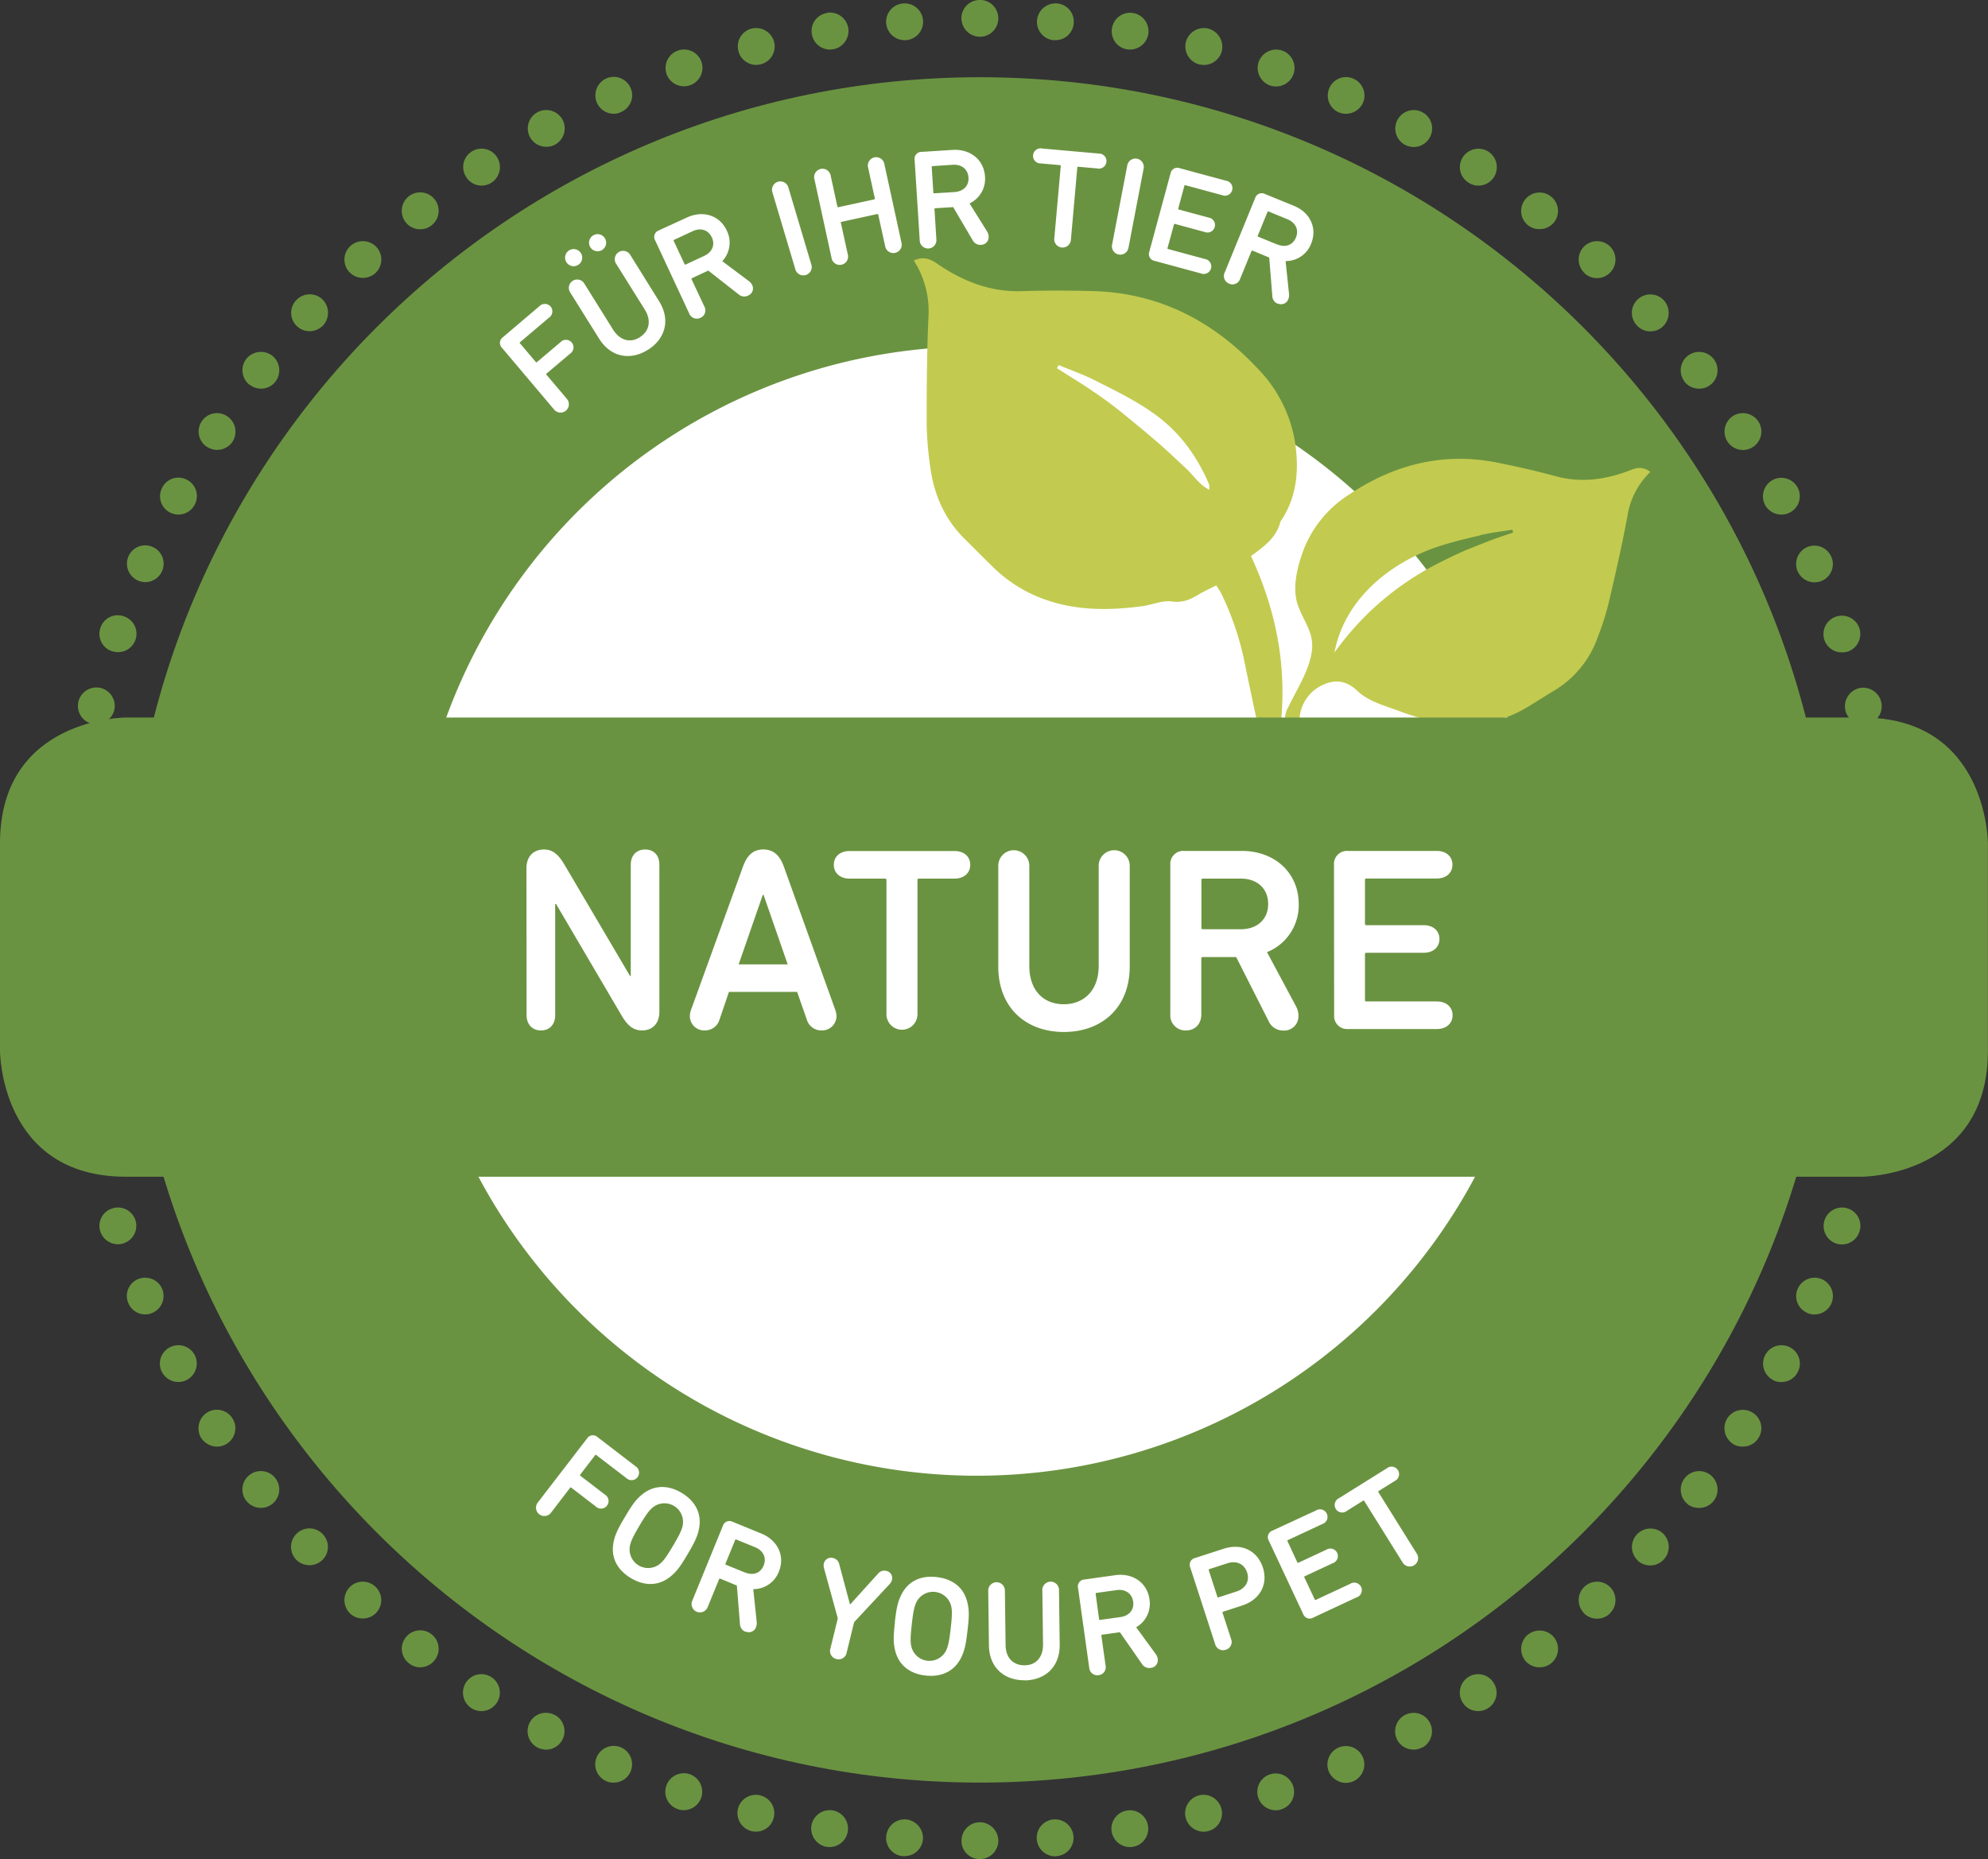
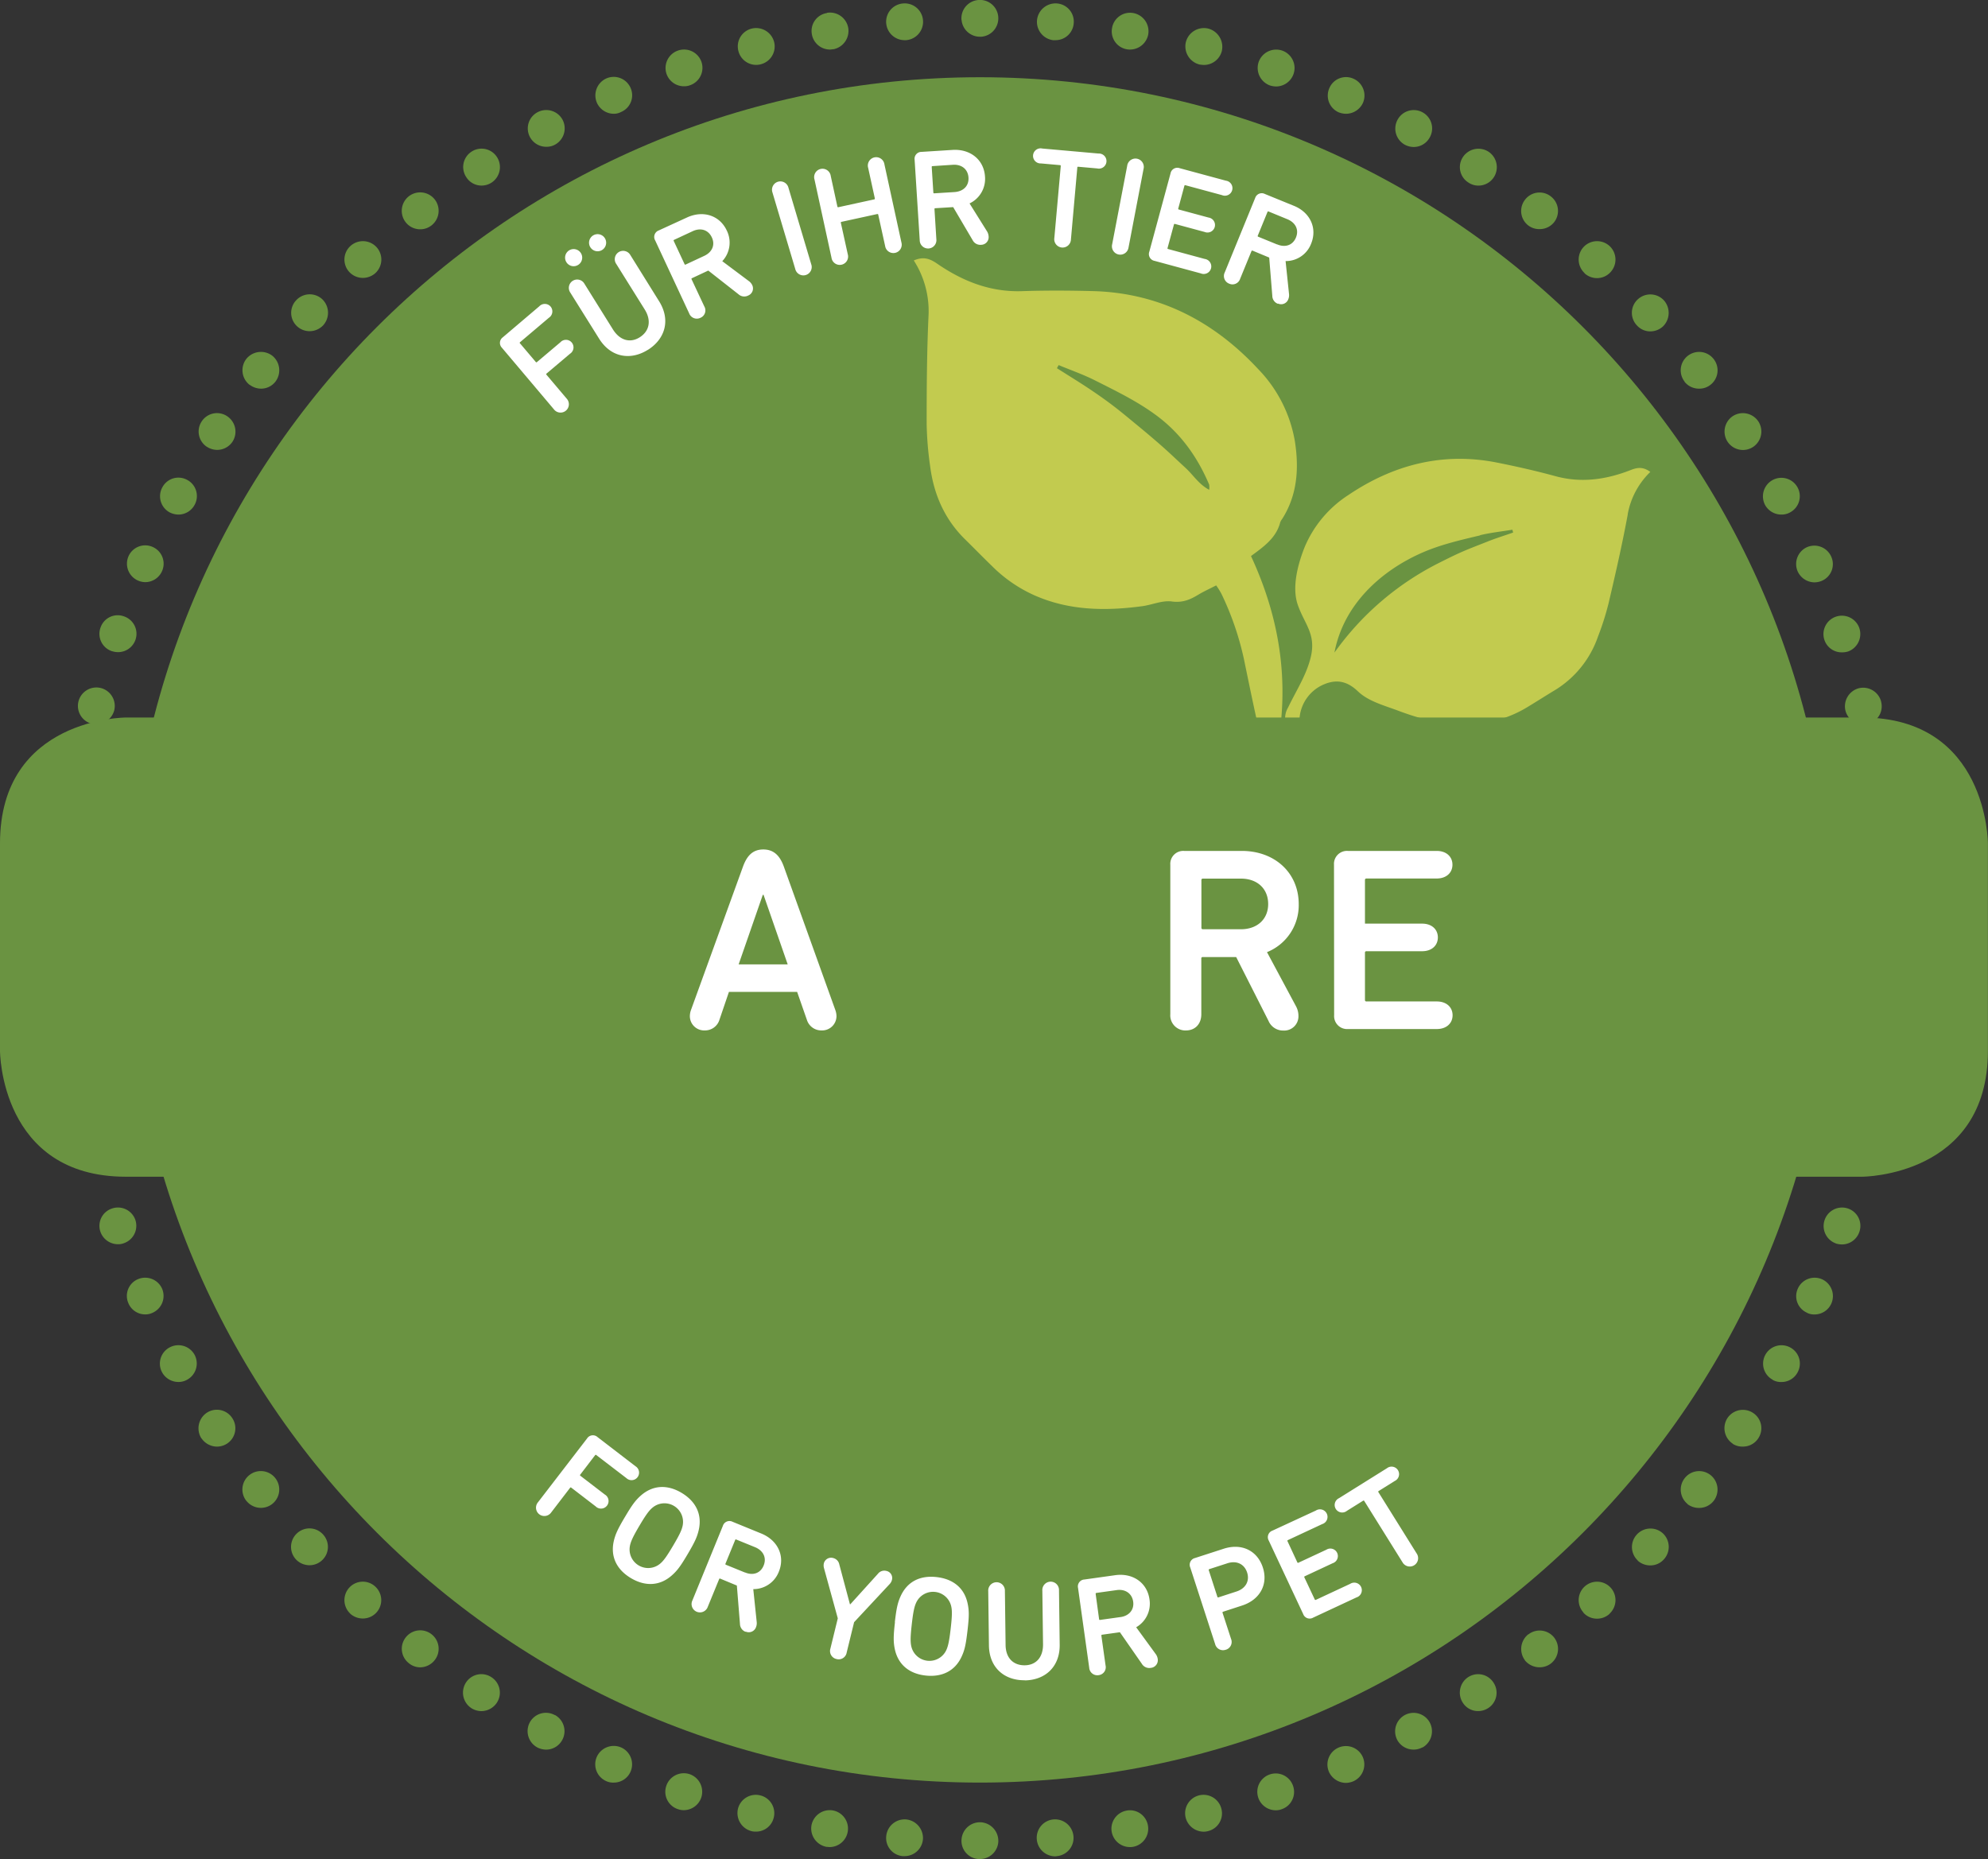
<svg xmlns="http://www.w3.org/2000/svg" id="Ebene_1" data-name="Ebene 1" viewBox="0 0 576.52 539.17">
  <rect x="0" y="0" width="576.52" height="539.17" fill="#333333" stroke="none" />
  <defs>
    <style>.cls-1{fill:#6a9341;}.cls-2{fill:#fff;}.cls-3{fill:#c2cb4f;}</style>
  </defs>
  <title>Nobby_Buttons_natur_randlos</title>
  <path class="cls-1" d="M300.67,533.48a5.34,5.34,0,0,1,4.86-5.8h.05a5.35,5.35,0,0,1,5.73,4.92h0a5.3,5.3,0,0,1-4.85,5.73h0a1.44,1.44,0,0,1-.47.06h0A5.38,5.38,0,0,1,300.67,533.48Zm21.71-2.28a5.33,5.33,0,0,1,4.44-6.09h-.06a5.29,5.29,0,0,1,6.15,4.39h0a5.33,5.33,0,0,1-4.39,6.14h0a4.34,4.34,0,0,1-.88.06h0A5.37,5.37,0,0,1,322.38,531.2Zm21.47-4a5.34,5.34,0,0,1,3.86-6.49h0a5.34,5.34,0,0,1,6.49,3.87h0a5.28,5.28,0,0,1-3.86,6.49h0a5.07,5.07,0,0,1-1.28.17h0A5.43,5.43,0,0,1,343.85,527.21Zm21.06-5.79a5.32,5.32,0,0,1,3.34-6.78h0A5.31,5.31,0,0,1,375,518h0a5.29,5.29,0,0,1-3.33,6.73h0a4.57,4.57,0,0,1-1.76.3h0A5.36,5.36,0,0,1,364.91,521.42Zm20.48-7.54a5.34,5.34,0,0,1,2.75-7h0a5.35,5.35,0,0,1,7.08,2.75h0a5.35,5.35,0,0,1-2.75,7h0a5.84,5.84,0,0,1-2.16.47h0A5.49,5.49,0,0,1,385.39,513.88Zm19.84-9.19a5.37,5.37,0,0,1,2.16-7.26h0a5.34,5.34,0,0,1,7.25,2.17h0a5.4,5.4,0,0,1-2.16,7.26v-.07a5.09,5.09,0,0,1-2.57.65h0A5.38,5.38,0,0,1,405.23,504.69Zm19-10.82a5.38,5.38,0,0,1,1.52-7.43h0a5.29,5.29,0,0,1,7.37,1.58h0a5.29,5.29,0,0,1-1.52,7.37h0a5.39,5.39,0,0,1-2.92.88h0A5.19,5.19,0,0,1,424.24,493.87Zm18-12.35a5.44,5.44,0,0,1,.94-7.49h.06a5.34,5.34,0,0,1,7.49.94h0a5.37,5.37,0,0,1-.94,7.49h0a5.38,5.38,0,0,1-3.27,1.11h0A5.51,5.51,0,0,1,442.2,481.52Zm17-13.81a5.35,5.35,0,0,1,.29-7.54h0a5.35,5.35,0,0,1,7.55.28h0a5.36,5.36,0,0,1-.29,7.56v.05a5.32,5.32,0,0,1-3.63,1.41h0A5.31,5.31,0,0,1,459.17,467.71Zm15.74-15.1a5.35,5.35,0,0,1-.29-7.54h0a5.35,5.35,0,0,1,7.55-.35h0a5.36,5.36,0,0,1,.29,7.55h0a5.2,5.2,0,0,1-3.92,1.75h0A5.43,5.43,0,0,1,474.91,452.61Zm14.45-16.38a5.37,5.37,0,0,1-.87-7.49h0a5.31,5.31,0,0,1,7.48-.94h0a5.37,5.37,0,0,1,.94,7.5h0a5.35,5.35,0,0,1-4.21,2.05h0A5.48,5.48,0,0,1,489.36,436.23Zm13.11-17.49a5.39,5.39,0,0,1-1.58-7.43h0a5.37,5.37,0,0,1,7.43-1.52h0a5.29,5.29,0,0,1,1.52,7.37h0a5.25,5.25,0,0,1-4.44,2.4h0A5.2,5.2,0,0,1,502.47,418.74Zm11.58-18.55a5.32,5.32,0,0,1-2.16-7.25h0a5.33,5.33,0,0,1,7.25-2.11h0a5.29,5.29,0,0,1,2.11,7.19h0a5.25,5.25,0,0,1-4.68,2.81h0A4.78,4.78,0,0,1,514.05,400.19Zm10-19.42a5.25,5.25,0,0,1-2.75-7h0a5.33,5.33,0,0,1,7-2.75h0a5.35,5.35,0,0,1,2.75,7h0a5.33,5.33,0,0,1-4.91,3.22h0A4.71,4.71,0,0,1,524.06,380.77Zm8.31-20.13a5.36,5.36,0,0,1-3.28-6.79h0a5.34,5.34,0,0,1,6.79-3.33h0a5.3,5.3,0,0,1,3.28,6.78h0a5.33,5.33,0,0,1-5,3.63h0A6.35,6.35,0,0,1,532.37,360.64ZM539,339.81a5.3,5.3,0,0,1-3.86-6.5h0a5.35,5.35,0,0,1,6.49-3.86h0a5.36,5.36,0,0,1,3.86,6.5h0a5.42,5.42,0,0,1-5.2,4h0A5.58,5.58,0,0,1,539,339.81Zm4.92-21.3a5.28,5.28,0,0,1-4.39-6.15h0a5.36,5.36,0,0,1,6.14-4.38h0a5.39,5.39,0,0,1,4.39,6.14h0a5.39,5.39,0,0,1-5.27,4.51h0A4.34,4.34,0,0,1,544,318.51Zm3.1-21.59a5.28,5.28,0,0,1-4.86-5.74h0a5.32,5.32,0,0,1,5.73-4.91h0a5.38,5.38,0,0,1,4.92,5.79h0a5.36,5.36,0,0,1-5.33,4.86h-.46Z" />
  <path class="cls-1" d="M542.2,248.29h0a5.32,5.32,0,0,1,4.86-5.73h0a5.42,5.42,0,0,1,5.79,4.86h0a5.41,5.41,0,0,1-4.92,5.79h-.47A5.32,5.32,0,0,1,542.2,248.29Zm-2.63-21.23h0a5.32,5.32,0,0,1,4.39-6.15h0a5.33,5.33,0,0,1,6.14,4.39h0a5.31,5.31,0,0,1-4.39,6.14h0a3.74,3.74,0,0,1-.88.13h0A5.34,5.34,0,0,1,539.57,227.06Zm-4.39-20.95h0a5.43,5.43,0,0,1,3.86-6.5h0a5.39,5.39,0,0,1,6.49,3.87v.06a5.26,5.26,0,0,1-3.86,6.43h0a5,5,0,0,1-1.29.18h0A5.42,5.42,0,0,1,535.18,206.11Zm-6.09-20.48a5.33,5.33,0,0,1,3.34-6.78h0a5.35,5.35,0,0,1,6.78,3.33h0a5.39,5.39,0,0,1-3.33,6.79h0a6.21,6.21,0,0,1-1.76.23h0A5.27,5.27,0,0,1,529.09,185.63Zm-7.78-19.95a5.36,5.36,0,0,1,2.75-7h0a5.36,5.36,0,0,1,7,2.76h0a5.27,5.27,0,0,1-2.69,7h0a5.78,5.78,0,0,1-2.16.46h0A5.42,5.42,0,0,1,521.31,165.68Zm-9.42-19.19a5.38,5.38,0,0,1,2.16-7.26h0a5.34,5.34,0,0,1,7.26,2.17h0a5.32,5.32,0,0,1-2.17,7.2h0a5,5,0,0,1-2.57.64h0A5.39,5.39,0,0,1,511.89,146.49ZM501,128.12a5.39,5.39,0,0,1,1.52-7.44h0a5.39,5.39,0,0,1,7.43,1.59h0a5.37,5.37,0,0,1-1.58,7.37h0a5.38,5.38,0,0,1-2.92.87h0A5.39,5.39,0,0,1,501,128.12Zm-12.46-17.44a5.32,5.32,0,0,1,.93-7.49h0a5.33,5.33,0,0,1,7.49.94h0a5.31,5.31,0,0,1-.94,7.49h0a5.13,5.13,0,0,1-3.27,1.1h0A5.31,5.31,0,0,1,488.49,110.68ZM474.68,94.35a5.29,5.29,0,0,1,.29-7.54h0a5.35,5.35,0,0,1,7.55.29h0a5.48,5.48,0,0,1-.29,7.6h0a5.45,5.45,0,0,1-3.63,1.41h0A5.18,5.18,0,0,1,474.68,94.35ZM459.52,79.26V79.2h0a5.36,5.36,0,0,1-.29-7.55h0a5.36,5.36,0,0,1,7.55-.29h0a5.36,5.36,0,0,1,.29,7.55h0a5.28,5.28,0,0,1-3.92,1.75h0A5.32,5.32,0,0,1,459.52,79.26ZM443.2,65.39h0a5.3,5.3,0,0,1-.93-7.48h0a5.29,5.29,0,0,1,7.48-.94h0a5.31,5.31,0,0,1,.94,7.48h0a5.34,5.34,0,0,1-4.21,2h0A5.28,5.28,0,0,1,443.2,65.39ZM425.82,52.93a5.27,5.27,0,0,1-1.58-7.37h0A5.4,5.4,0,0,1,431.67,44h0a5.38,5.38,0,0,1,1.52,7.44h0a5.32,5.32,0,0,1-4.44,2.39h0A5.16,5.16,0,0,1,425.82,52.93ZM407.45,42a5.34,5.34,0,0,1-2.16-7.26h0a5.32,5.32,0,0,1,7.25-2.16h0a5.3,5.3,0,0,1,2.1,7.25h0A5.28,5.28,0,0,1,410,42.63h0A5.54,5.54,0,0,1,407.45,42ZM388.2,32.57a5.3,5.3,0,0,1-2.69-7h0a5.24,5.24,0,0,1,7-2.74h0a5.34,5.34,0,0,1,2.75,7h0A5.44,5.44,0,0,1,390.37,33h0A6,6,0,0,1,388.2,32.57Zm-19.9-7.78h0A5.41,5.41,0,0,1,365,18h0a5.4,5.4,0,0,1,6.8-3.34h0a5.34,5.34,0,0,1,3.33,6.79h0a5.39,5.39,0,0,1-5,3.63h0A6.35,6.35,0,0,1,368.3,24.79ZM347.82,18.7a5.42,5.42,0,0,1-3.92-6.49h0a5.41,5.41,0,0,1,6.5-3.92h0a5.47,5.47,0,0,1,3.92,6.55h0a5.37,5.37,0,0,1-5.2,4h0A9.67,9.67,0,0,1,347.82,18.7Zm-20.94-4.39a5.27,5.27,0,0,1-4.39-6.14h0a5.29,5.29,0,0,1,6.15-4.39h0A5.38,5.38,0,0,1,333,9.92h0a5.39,5.39,0,0,1-5.27,4.45h0A4.29,4.29,0,0,1,326.88,14.31Zm-21.23-2.63a5.37,5.37,0,0,1-4.92-5.79h0A5.4,5.4,0,0,1,306.52,1h0a5.28,5.28,0,0,1,4.86,5.74h0a5.28,5.28,0,0,1-5.33,4.91h-.4Z" />
  <path class="cls-1" d="M20.4,253.09a5.37,5.37,0,0,1-4.92-5.73h0a5.39,5.39,0,0,1,5.8-4.92h0a5.34,5.34,0,0,1,4.85,5.8h0a5.33,5.33,0,0,1-5.32,4.85H20.4Zm2.22-21.7a5.37,5.37,0,0,1-4.39-6.15h0a5.28,5.28,0,0,1,6.15-4.38h0A5.31,5.31,0,0,1,28.77,227h0a5.34,5.34,0,0,1-5.27,4.44h0A5.26,5.26,0,0,1,22.62,231.39Zm4-21.48a5.34,5.34,0,0,1-3.86-6.49h0a5.36,5.36,0,0,1,6.5-3.87h0a5.37,5.37,0,0,1,3.86,6.5h0a5.44,5.44,0,0,1-5.21,4h0A4.66,4.66,0,0,1,26.66,209.91Zm5.79-21.06a5.3,5.3,0,0,1-3.27-6.79h0A5.26,5.26,0,0,1,36,178.78h0a5.32,5.32,0,0,1,3.28,6.79h0a5.34,5.34,0,0,1-5,3.57h0A6.06,6.06,0,0,1,32.45,188.85ZM40,168.37a5.35,5.35,0,0,1-2.75-7h0a5.29,5.29,0,0,1,7-2.75h0a5.29,5.29,0,0,1,2.75,7h0a5.35,5.35,0,0,1-4.86,3.22h0A5.42,5.42,0,0,1,40,168.37Zm9.19-19.77a5.33,5.33,0,0,1-2.11-7.26h0a5.27,5.27,0,0,1,7.2-2.16h0a5.3,5.3,0,0,1,2.16,7.24h0a5.34,5.34,0,0,1-4.68,2.82h0A5.85,5.85,0,0,1,49.19,148.6Zm10.82-19a5.31,5.31,0,0,1-1.52-7.38h0a5.3,5.3,0,0,1,7.37-1.52h0a5.37,5.37,0,0,1,1.58,7.38h0a5.35,5.35,0,0,1-4.5,2.4h0A5.55,5.55,0,0,1,60,129.58Zm12.35-18a5.38,5.38,0,0,1-.94-7.49h0a5.45,5.45,0,0,1,7.55-.94h0a5.44,5.44,0,0,1,.88,7.55h0a5.26,5.26,0,0,1-4.22,2h0A5.53,5.53,0,0,1,72.36,111.56ZM86.17,94.65a5.3,5.3,0,0,1-.29-7.55h0a5.34,5.34,0,0,1,7.54-.35h0a5.43,5.43,0,0,1,.29,7.61h0a5.44,5.44,0,0,1-3.92,1.69h0A5.33,5.33,0,0,1,86.17,94.65Zm15.15-15.74a5.31,5.31,0,0,1,.29-7.55h0a5.37,5.37,0,0,1,7.56.29h0a5.35,5.35,0,0,1-.3,7.55h0a5.47,5.47,0,0,1-3.63,1.4h0A5.38,5.38,0,0,1,101.32,78.91Zm16.32-14.46a5.38,5.38,0,0,1,.94-7.54h0a5.37,5.37,0,0,1,7.49.93h0a5.37,5.37,0,0,1-.88,7.49h0a5.25,5.25,0,0,1-3.28,1.17h0A5.34,5.34,0,0,1,117.64,64.45Zm17.56-13.1A5.3,5.3,0,0,1,136.72,44h0a5.3,5.3,0,0,1,7.37,1.51h0a5.37,5.37,0,0,1-1.52,7.44h0a5.3,5.3,0,0,1-2.93.87h0A5.22,5.22,0,0,1,135.2,51.35Zm18.49-11.59a5.31,5.31,0,0,1,2.16-7.19h0a5.37,5.37,0,0,1,7.26,2.1h0A5.38,5.38,0,0,1,161,41.93h0a5.05,5.05,0,0,1-2.52.64h0A5.35,5.35,0,0,1,153.69,39.76Zm19.42-9.94a5.39,5.39,0,0,1,2.75-7.08h0a5.33,5.33,0,0,1,7,2.74h0a5.25,5.25,0,0,1-2.75,7h0A4.54,4.54,0,0,1,178,33h0A5.4,5.4,0,0,1,173.11,29.82Zm20.19-8.37a5.34,5.34,0,0,1,3.33-6.79h0a5.34,5.34,0,0,1,6.79,3.28h0a5.34,5.34,0,0,1-3.33,6.79h0a4.61,4.61,0,0,1-1.7.29h0A5.34,5.34,0,0,1,193.3,21.45Zm20.83-6.67A5.31,5.31,0,0,1,218,8.29h0a5.4,5.4,0,0,1,6.49,3.86h0a5.33,5.33,0,0,1-3.86,6.49h0a5.05,5.05,0,0,1-1.28.18h0A5.32,5.32,0,0,1,214.13,14.78Zm21.3-4.92a5.25,5.25,0,0,1,4.39-6.08V3.72A5.37,5.37,0,0,1,246,8.17h0a5.42,5.42,0,0,1-4.45,6.14h0l.06-.06h0a4.43,4.43,0,0,1-.88.12h0A5.33,5.33,0,0,1,235.43,9.86ZM257,6.77A5.32,5.32,0,0,1,261.93,1h0a5.32,5.32,0,0,1,5.74,4.86h0a5.34,5.34,0,0,1-4.91,5.79h-.41A5.35,5.35,0,0,1,257,6.77Zm21.83-1A5.31,5.31,0,0,1,283.76,0h0a5.31,5.31,0,0,1,5.73,4.86h0a5.34,5.34,0,0,1-4.91,5.79h-.41A5.34,5.34,0,0,1,278.85,5.73Z" />
  <path class="cls-1" d="M261.82,538.33h0A5.26,5.26,0,0,1,257,532.6h0a5.37,5.37,0,0,1,5.73-4.92h0a5.42,5.42,0,0,1,4.92,5.8h0a5.35,5.35,0,0,1-5.32,4.85h-.47Zm21.88.84h0a5.28,5.28,0,0,1-4.85-5.74h0a5.35,5.35,0,0,1,5.73-4.91h0a5.41,5.41,0,0,1,4.92,5.79h0a5.34,5.34,0,0,1-5.33,4.86h-.47Zm-44-3.53a5.42,5.42,0,0,1-4.39-6.14h0a5.39,5.39,0,0,1,6.14-4.44h0a5.35,5.35,0,0,1,4.4,6.14h0a5.35,5.35,0,0,1-5.28,4.5h0C240.28,535.7,240,535.64,239.7,535.64Zm-21.77-4.56a5.41,5.41,0,0,1-3.92-6.49h0a5.33,5.33,0,0,1,6.5-3.87h0a5.3,5.3,0,0,1,3.86,6.5h0a5.26,5.26,0,0,1-5.15,4h0A4.7,4.7,0,0,1,217.93,531.08Zm-21.35-6.38h0a5.3,5.3,0,0,1-3.34-6.79h0a5.36,5.36,0,0,1,6.79-3.34h0a5.39,5.39,0,0,1,3.33,6.79h0a5.4,5.4,0,0,1-5.09,3.64h0A5.22,5.22,0,0,1,196.58,524.7Zm-20.78-8.13h0a5.33,5.33,0,0,1-2.74-7h0a5.39,5.39,0,0,1,7.07-2.76h0a5.35,5.35,0,0,1,2.7,7.09h0A5.28,5.28,0,0,1,178,517h0A4.69,4.69,0,0,1,175.8,516.57Zm-20-9.78a5.37,5.37,0,0,1-2.16-7.25h0a5.32,5.32,0,0,1,7.26-2.11h0v-.05h0a5.35,5.35,0,0,1,2.16,7.25h0a5.33,5.33,0,0,1-4.68,2.81h0A5.8,5.8,0,0,1,155.79,506.79Zm-19.13-11.4a5.37,5.37,0,0,1-1.52-7.43h0a5.29,5.29,0,0,1,7.37-1.52h0a5.32,5.32,0,0,1,1.58,7.37h0a5.41,5.41,0,0,1-4.5,2.46h0A5.55,5.55,0,0,1,136.66,495.39Zm-18.08-13h0a5.31,5.31,0,0,1-.94-7.48h0a5.32,5.32,0,0,1,7.49-.94h0a5.33,5.33,0,0,1,.94,7.49h0a5.42,5.42,0,0,1-4.21,2.11h0A5.18,5.18,0,0,1,118.58,482.39Zm-17-14.38a5.37,5.37,0,0,1-.29-7.56h0a5.31,5.31,0,0,1,7.55-.28h0a5.34,5.34,0,0,1,.29,7.54h0a5.36,5.36,0,0,1-3.92,1.7h0A5.48,5.48,0,0,1,101.55,468ZM85.82,452.27a5.35,5.35,0,0,1,.29-7.55h0a5.3,5.3,0,0,1,7.55.29h0a5.3,5.3,0,0,1-.3,7.55h0a5.35,5.35,0,0,1-3.62,1.4h0A5.44,5.44,0,0,1,85.82,452.27Zm-14.4-17a5.33,5.33,0,0,1,.94-7.49h0a5.33,5.33,0,0,1,7.49.93h0a5.34,5.34,0,0,1-.93,7.5h0a5.35,5.35,0,0,1-3.29,1.11h0A5.37,5.37,0,0,1,71.42,435.24Zm-13-18.08A5.44,5.44,0,0,1,60,409.72h0a5.32,5.32,0,0,1,7.37,1.59h0a5.31,5.31,0,0,1-1.51,7.37h0a5.46,5.46,0,0,1-2.93.88h0A5.49,5.49,0,0,1,58.44,417.16ZM47,398v0a5.31,5.31,0,0,1,2.17-7.2h0a5.36,5.36,0,0,1,7.25,2.11h0a5.36,5.36,0,0,1-2.16,7.25h0a5,5,0,0,1-2.52.65h0A5.4,5.4,0,0,1,47,398ZM37.25,378a5.26,5.26,0,0,1,2.75-7h0a5.36,5.36,0,0,1,7,2.74h0a5.35,5.35,0,0,1-2.75,7h0a4.67,4.67,0,0,1-2.17.47h0A5.26,5.26,0,0,1,37.25,378Zm-8.13-20.71v-.05a5.29,5.29,0,0,1,3.33-6.73h0a5.34,5.34,0,0,1,6.79,3.27h0a5.34,5.34,0,0,1-3.34,6.79h0a4.47,4.47,0,0,1-1.75.29h0A5.4,5.4,0,0,1,29.12,357.24ZM22.8,335.83a5.27,5.27,0,0,1,3.86-6.44h0a5.34,5.34,0,0,1,6.5,3.87h0a5.43,5.43,0,0,1-3.87,6.49h0a5.18,5.18,0,0,1-1.34.17h0A5.3,5.3,0,0,1,22.8,335.83Zm-4.57-21.77h0a5.32,5.32,0,0,1,4.39-6.14h0a5.28,5.28,0,0,1,6.15,4.39h0a5.32,5.32,0,0,1-4.39,6.14h0a4.34,4.34,0,0,1-.88.06h0A5.3,5.3,0,0,1,18.23,314.06ZM15.48,292a5.33,5.33,0,0,1,4.92-5.74h0a5.27,5.27,0,0,1,5.73,4.86h0a5.39,5.39,0,0,1-4.85,5.79h-.47A5.36,5.36,0,0,1,15.48,292Z" />
  <path class="cls-1" d="M284.16,517c136.57,0,247.28-110.71,247.28-247.3S420.73,22.4,284.16,22.4,36.89,133.11,36.89,269.65,147.6,517,284.16,517" />
-   <path class="cls-2" d="M283.26,428A163.77,163.77,0,1,0,119.49,264.24,163.76,163.76,0,0,0,283.26,428" />
  <path class="cls-3" d="M307,105.89l-.49.9c2.65,1.69,5.33,3.33,8,5.07s5.29,3.55,7.83,5.46,4.78,3.8,7.14,5.74,4.9,4.07,7.29,6.17,4.68,4.31,7,6.44,3.86,4.77,6.89,6.39a5.29,5.29,0,0,0,0-1.51c-3.4-8-8.22-14.82-15.32-20.08-5.57-4.12-11.75-7.1-17.88-10.19-3.37-1.69-6.95-2.94-10.44-4.39M265,75.54c2.76-1.19,4.59-.57,6.73.9,7.38,5.09,15.42,8.31,24.67,8,7-.23,14-.19,21.05,0,19.05.65,34.65,8.88,47.41,22.59A39.65,39.65,0,0,1,375.52,128c1.21,7.77.75,15.54-3.69,22.51a3.85,3.85,0,0,0-.57,1c-1.17,4.5-4.71,7-8.47,9.76,8.32,17.95,11.38,36.69,7.39,56.78a16.65,16.65,0,0,1-5.77-9.45c-1.29-5.85-2.49-11.72-3.7-17.58a85.1,85.1,0,0,0-6.48-18.77,21.85,21.85,0,0,0-1.54-2.47c-1.79.93-3.51,1.7-5.12,2.66-2.4,1.47-4.64,2.44-7.78,2-2.75-.36-5.7,1-8.6,1.38-10.76,1.43-21.35,1.29-31.51-3.3a41.11,41.11,0,0,1-11.88-8.23c-2.66-2.57-5.24-5.23-7.88-7.82-6-5.87-9.15-13.13-10.19-21.34a97.82,97.82,0,0,1-1-12.2c0-10.44.06-20.9.54-31.33A27.18,27.18,0,0,0,265,75.54" />
  <path class="cls-3" d="M429.25,155.27c-5.6,1.34-11.2,2.6-16.54,4.9-12.44,5.38-23.13,15.35-25.72,29.1a82.9,82.9,0,0,1,30-25.85c2.29-1.15,4.58-2.31,6.92-3.34s4.94-2,7.44-3,5-1.76,7.46-2.63c-.07-.27-.14-.55-.22-.82-3.13.52-6.3.85-9.37,1.59m42.84-6.07c-1.59,8.61-3.54,17.16-5.54,25.69a79.74,79.74,0,0,1-3.1,9.77,29.42,29.42,0,0,1-12.39,15.49c-2.66,1.6-5.27,3.28-7.92,4.88a34.77,34.77,0,0,1-11.28,4.45c-9.17,1.81-17.84-.1-26.36-3.31-4-1.5-8.65-2.72-11.65-5.59s-6.16-3.8-10.4-1.81a11.64,11.64,0,0,0-6.47,8.82c-.16,1.19-.27,2.62-1.32,3.17s-2.63-.46-2.91-1.74a6.07,6.07,0,0,1,.82-3.76c2.36-4.93,5.46-9.6,6.65-14.93,1.45-6.57-2-9.42-3.88-15-1.73-5.15.16-11.94,2.09-16.73a33.33,33.33,0,0,1,12.66-15c13-8.76,27.35-12.5,43-9.4,5.77,1.14,11.52,2.45,17.19,4,7.49,2,14.67.91,21.67-1.83,2-.8,3.64-.95,5.67.55a22.69,22.69,0,0,0-6.56,12.3" />
  <path class="cls-1" d="M36.49,208.1S0,208.1,0,244.59v60.2s0,36.49,36.49,36.49H540s36.49,0,36.49-36.49v-60.2s0-36.49-36.49-36.49Z" />
-   <path class="cls-2" d="M152.67,251.78c0-3.35,2-5.4,5.09-5.4,2.59,0,4.26,1.52,5.94,4.41l19,32.26h.22V250.79c0-2.82,1.75-4.41,4.19-4.41s4.11,1.59,4.11,4.41v42.68c0,3.34-2,5.39-5,5.39-2.66,0-4.34-1.52-6-4.41L161.27,262.2H161v32.25c0,2.82-1.75,4.41-4.11,4.41s-4.18-1.59-4.18-4.41Z" />
  <path class="cls-2" d="M200.36,293l15.06-41.53c1.14-3.2,2.82-5.1,5.94-5.1s4.87,1.9,6,5.1L242.27,293a5.52,5.52,0,0,1,.31,1.67,4.16,4.16,0,0,1-4.34,4.18,4.37,4.37,0,0,1-4.26-3.12l-2.81-8.05H211.39l-2.74,8.05a4.36,4.36,0,0,1-4.26,3.12,4.15,4.15,0,0,1-4.33-4.18A5.53,5.53,0,0,1,200.36,293Zm28.07-13.31-7-20.16h-.22l-7,20.16Z" />
-   <path class="cls-2" d="M246.37,254.82c-2.81,0-4.56-1.67-4.56-4s1.75-4,4.56-4H276.8c2.82,0,4.57,1.67,4.57,4s-1.75,4-4.57,4H266.53a.41.41,0,0,0-.46.46v38.87a4.49,4.49,0,1,1-9,0V255.28a.4.4,0,0,0-.45-.46Z" />
-   <path class="cls-2" d="M289.5,280.3V251.09a4.5,4.5,0,1,1,9,0v29.07c0,7.14,4.18,11.1,10,11.1s10.12-4,10.12-11.1V251.09a4.49,4.49,0,1,1,9,0V280.3c0,12-8.14,19-19.09,19S289.5,292.33,289.5,280.3Z" />
  <path class="cls-2" d="M367.85,296.05l-9.36-18.48h-9.66a.39.39,0,0,0-.45.45v16.13c0,2.89-1.83,4.71-4.49,4.71a4.38,4.38,0,0,1-4.5-4.71V250.79a3.76,3.76,0,0,1,4-4h16.74c9.5,0,16.5,6.31,16.5,15.44a14.67,14.67,0,0,1-9.2,13.92l8.44,15.75a5.78,5.78,0,0,1,.68,2.73,4.13,4.13,0,0,1-4.33,4.26A4.61,4.61,0,0,1,367.85,296.05Zm-.08-33.85c0-4.49-3.19-7.38-7.91-7.38h-11a.4.4,0,0,0-.45.46v13.77c0,.31.14.46.45.46h11C364.58,269.51,367.77,266.61,367.77,262.2Z" />
-   <path class="cls-2" d="M386.86,250.79a3.76,3.76,0,0,1,4-4h25.78c2.81,0,4.57,1.67,4.57,4s-1.76,4-4.57,4H396.3a.41.41,0,0,0-.46.46v12.63a.4.4,0,0,0,.46.45h16.58c2.81,0,4.56,1.68,4.56,4s-1.75,4-4.56,4H396.3a.4.4,0,0,0-.46.46V290a.4.4,0,0,0,.46.45h20.38c2.81,0,4.57,1.68,4.57,4s-1.76,4-4.57,4H390.9a3.76,3.76,0,0,1-4-4Z" />
+   <path class="cls-2" d="M386.86,250.79a3.76,3.76,0,0,1,4-4h25.78c2.81,0,4.57,1.67,4.57,4s-1.76,4-4.57,4H396.3a.41.41,0,0,0-.46.46v12.63h16.58c2.81,0,4.56,1.68,4.56,4s-1.75,4-4.56,4H396.3a.4.4,0,0,0-.46.46V290a.4.4,0,0,0,.46.45h20.38c2.81,0,4.57,1.68,4.57,4s-1.76,4-4.57,4H390.9a3.76,3.76,0,0,1-4-4Z" />
  <path class="cls-2" d="M395.3,435.25a.23.23,0,0,1,.34.08l11.08,17.76a2.42,2.42,0,1,0,4.1-2.56l-11.08-17.76a.21.21,0,0,1,.07-.33l4.69-2.93a2.18,2.18,0,1,0-2.29-3.68l-13.89,8.68a2.18,2.18,0,1,0,2.29,3.67Zm-17.38,32.86a2,2,0,0,0,2.89,1.05l12.58-5.87a2.19,2.19,0,1,0-1.84-3.93L381.6,464a.23.23,0,0,1-.33-.13l-3-6.38a.22.22,0,0,1,.11-.33l8.09-3.78a2.18,2.18,0,1,0-1.83-3.92l-8.09,3.77a.22.22,0,0,1-.33-.12L373.38,447a.22.22,0,0,1,.11-.33l9.95-4.64a2.19,2.19,0,1,0-1.84-3.93L369,443.93a2,2,0,0,0-1.06,2.88Zm-19.34-6.53-5.23,1.7a.22.22,0,0,1-.31-.16l-2.5-7.72a.23.23,0,0,1,.16-.31l5.22-1.69c2.73-.89,4.95.24,5.74,2.66s-.36,4.63-3.08,5.52m-3.09,16.89a2.35,2.35,0,0,0,1.51-3.16l-2.46-7.56a.23.23,0,0,1,.17-.31l5.5-1.79c5.14-1.67,7.64-6.13,6-11.08s-6.24-7.06-11.38-5.38l-8.31,2.69a2,2,0,0,0-1.35,2.72l7.21,22.2a2.36,2.36,0,0,0,3.08,1.67M324.9,469l-5.88.82a.22.22,0,0,1-.28-.2l-1-7.35c0-.17.05-.25.22-.28l5.88-.82c2.52-.35,4.44,1,4.78,3.34s-1.17,4.14-3.68,4.49m8.8,14.73a2.24,2.24,0,0,0,2-2.6,3.12,3.12,0,0,0-.58-1.41l-5.67-7.77a7.88,7.88,0,0,0,3.86-8.1c-.68-4.87-4.88-7.71-9.95-7l-8.92,1.25a2,2,0,0,0-1.85,2.44l3.24,23.12a2.35,2.35,0,0,0,2.74,2.18,2.32,2.32,0,0,0,2-2.84l-1.21-8.61a.23.23,0,0,1,.21-.28l5.16-.72,6.37,9.16a2.48,2.48,0,0,0,2.56,1.18m-36.54,3.63c5.9-.07,10.23-3.89,10.15-10.36l-.2-15.73a2.42,2.42,0,1,0-4.83.06l.2,15.65c0,3.85-2.18,6-5.38,6s-5.44-2.05-5.48-5.91l-.2-15.64a2.42,2.42,0,1,0-4.83.07l.2,15.72c.08,6.47,4.51,10.17,10.37,10.1m-21.46-15c-.42,3.71-.76,5.16-1.29,6.29a5.39,5.39,0,0,1-10.14-1.16c-.27-1.23-.27-2.71.15-6.41s.76-5.15,1.3-6.28a5.39,5.39,0,0,1,10.14,1.15c.27,1.22.27,2.71-.16,6.41m-16.16-1.84c-.46,4-.48,5.68-.06,7.74.93,4.52,4.16,7.2,8.93,7.73s8.55-1.32,10.47-5.51c.89-1.92,1.23-3.52,1.7-7.56s.48-5.68.05-7.74c-.92-4.52-4.15-7.19-9-7.74s-8.52,1.33-10.44,5.52c-.87,1.92-1.22,3.53-1.69,7.56M242.6,481.17a2.35,2.35,0,0,0,2.94-1.9l2.15-8.79L258,459.42a2.71,2.71,0,0,0,.66-1.18A2.1,2.1,0,0,0,257,455.6a2.34,2.34,0,0,0-2.4.84l-8,8.84-.12,0-3.08-11.54a2.37,2.37,0,0,0-1.75-1.86,2.16,2.16,0,0,0-2.74,1.57,2.89,2.89,0,0,0,.05,1.36l4,14.55-2.15,8.8a2.37,2.37,0,0,0,1.75,3m-26.53-25.09-5.5-2.24a.23.23,0,0,1-.14-.33l2.81-6.86a.21.21,0,0,1,.32-.13l5.5,2.24c2.35,1,3.35,3.05,2.44,5.29s-3.08,3-5.43,2m.2,17.16a2.23,2.23,0,0,0,3-1.24,3.19,3.19,0,0,0,.22-1.5l-1-9.57a7.89,7.89,0,0,0,7.42-5.07c1.86-4.55-.34-9.11-5.08-11.05l-8.34-3.41a2,2,0,0,0-2.82,1.19l-8.83,21.61a2.42,2.42,0,1,0,4.47,1.83l3.28-8a.22.22,0,0,1,.32-.14l4.82,2,.9,11.12a2.5,2.5,0,0,0,1.62,2.3m-21-25c-1.9,3.21-2.78,4.4-3.74,5.21a5.39,5.39,0,0,1-8.78-5.19c.25-1.23.85-2.59,2.75-5.8s2.79-4.39,3.75-5.2a5.39,5.39,0,0,1,8.78,5.19c-.25,1.23-.86,2.58-2.76,5.79m-14-8.27c-2.07,3.49-2.76,5-3.22,7-1,4.5.87,8.26,5,10.71s8.35,2.28,11.81-.77c1.59-1.39,2.57-2.72,4.63-6.21s2.76-5,3.22-7.05c1-4.5-.87-8.26-5-10.72s-8.33-2.26-11.79.78c-1.58,1.4-2.56,2.72-4.62,6.22M156,435.72a2.42,2.42,0,1,0,3.84,2.94l5.48-7.15a.22.22,0,0,1,.35-.05l7.08,5.44a2.19,2.19,0,1,0,2.64-3.45L168.29,428a.21.21,0,0,1,0-.34l4.31-5.64a.22.22,0,0,1,.34,0l8.71,6.67a2.18,2.18,0,1,0,2.64-3.44l-11-8.45a2,2,0,0,0-3.05.41Z" />
  <path class="cls-2" d="M370.39,70.91l-5.5-2.25a.21.21,0,0,1-.13-.32l2.81-6.86a.22.22,0,0,1,.32-.14l5.5,2.26c2.35,1,3.35,3.05,2.44,5.28s-3.09,3-5.44,2m.21,17.15a2.2,2.2,0,0,0,3-1.23,3.08,3.08,0,0,0,.22-1.51l-1-9.57a7.85,7.85,0,0,0,7.41-5.06c1.86-4.55-.34-9.12-5.08-11l-8.35-3.41A2,2,0,0,0,364,57.42L355.18,79a2.37,2.37,0,0,0,1.28,3.27,2.33,2.33,0,0,0,3.19-1.44l3.28-8a.24.24,0,0,1,.33-.13l4.81,2,.9,11.12a2.47,2.47,0,0,0,1.63,2.29M333.3,73a2,2,0,0,0,1.53,2.66l13.4,3.63a2.19,2.19,0,1,0,1.13-4.19l-10.59-2.87c-.16,0-.22-.14-.18-.3l1.85-6.8a.22.22,0,0,1,.3-.18l8.62,2.33a2.18,2.18,0,1,0,1.13-4.18l-8.62-2.33a.22.22,0,0,1-.17-.31l1.77-6.56a.22.22,0,0,1,.3-.18l10.6,2.87a2.19,2.19,0,1,0,1.13-4.19l-13.39-3.62a2,2,0,0,0-2.66,1.53Zm-10.78-2.11a2.42,2.42,0,1,0,4.75.91l4.35-22.76a2.42,2.42,0,1,0-4.74-.91Zm-15.13-23a.23.23,0,0,1,.23.27L305.76,69a2.42,2.42,0,1,0,4.81.43l1.85-20.84a.22.22,0,0,1,.27-.23l5.5.49a2.19,2.19,0,1,0,.39-4.32l-16.31-1.45a2.19,2.19,0,1,0-.39,4.32ZM276.86,55.7l-5.93.37a.22.22,0,0,1-.26-.23l-.47-7.41a.21.21,0,0,1,.23-.25l5.93-.39c2.54-.15,4.35,1.3,4.5,3.71s-1.47,4-4,4.2M284.52,71a2.21,2.21,0,0,0,2.18-2.43,3.16,3.16,0,0,0-.45-1.45L281.17,59a7.88,7.88,0,0,0,4.48-7.78c-.31-4.92-4.29-8.06-9.41-7.74l-9,.57a2,2,0,0,0-2,2.3l1.48,23.3a2.42,2.42,0,1,0,4.82-.31L271,60.66a.22.22,0,0,1,.22-.27l5.2-.32,5.66,9.61A2.49,2.49,0,0,0,284.52,71m-43.39,3.72a2.42,2.42,0,1,0,4.72-1l-2-9.08a.22.22,0,0,1,.18-.3l10.37-2.26c.17,0,.26,0,.29.19l2,9.09a2.42,2.42,0,1,0,4.73-1L256.49,47.7a2.42,2.42,0,1,0-4.72,1l1.93,8.83c0,.17,0,.27-.19.3l-10.36,2.26a.23.23,0,0,1-.31-.19l-1.92-8.85a2.42,2.42,0,1,0-4.72,1ZM230.62,78a2.42,2.42,0,1,0,4.63-1.38l-6.61-22.21A2.42,2.42,0,1,0,224,55.78Zm-26.39-3.79-5.38,2.51a.21.21,0,0,1-.33-.12l-3.14-6.72a.21.21,0,0,1,.11-.32l5.39-2.51c2.31-1.08,4.52-.4,5.55,1.79s.1,4.3-2.2,5.37M217,85.7a2.21,2.21,0,0,0,1.15-3,3.1,3.1,0,0,0-1-1.19l-7.69-5.76a7.87,7.87,0,0,0,1.31-8.88c-2.08-4.46-6.93-5.94-11.57-3.78L191,66.85a2,2,0,0,0-1,2.88l9.86,21.16a2.37,2.37,0,0,0,3.27,1.28,2.32,2.32,0,0,0,1.11-3.32L200.56,81a.21.21,0,0,1,.12-.32l4.72-2.21,8.77,6.88a2.48,2.48,0,0,0,2.79.37m-49.28-8.9a2.48,2.48,0,1,0-3.43-.79,2.46,2.46,0,0,0,3.43.79m6.95-4.33a2.48,2.48,0,1,0-3.44-.8,2.48,2.48,0,0,0,3.44.8m13.22,29c5-3.12,6.72-8.63,3.29-14.12L182.82,74a2.42,2.42,0,1,0-4.1,2.56L187,89.81c2,3.26,1.26,6.27-1.46,8s-5.71,1-7.76-2.22l-8.28-13.27a2.42,2.42,0,1,0-4.1,2.56l8.34,13.34c3.42,5.48,9.12,6.36,14.1,3.26m-27.22,17.22a2.42,2.42,0,1,0,3.69-3.12l-5.82-6.88a.22.22,0,0,1,0-.35l6.82-5.76a2.19,2.19,0,1,0-2.81-3.31L155.73,105a.21.21,0,0,1-.34,0l-4.58-5.41a.2.2,0,0,1,0-.34l8.38-7.1a2.19,2.19,0,0,0,.48-3.24,2.21,2.21,0,0,0-3.28-.07l-10.59,9a2,2,0,0,0-.26,3Z" />
</svg>